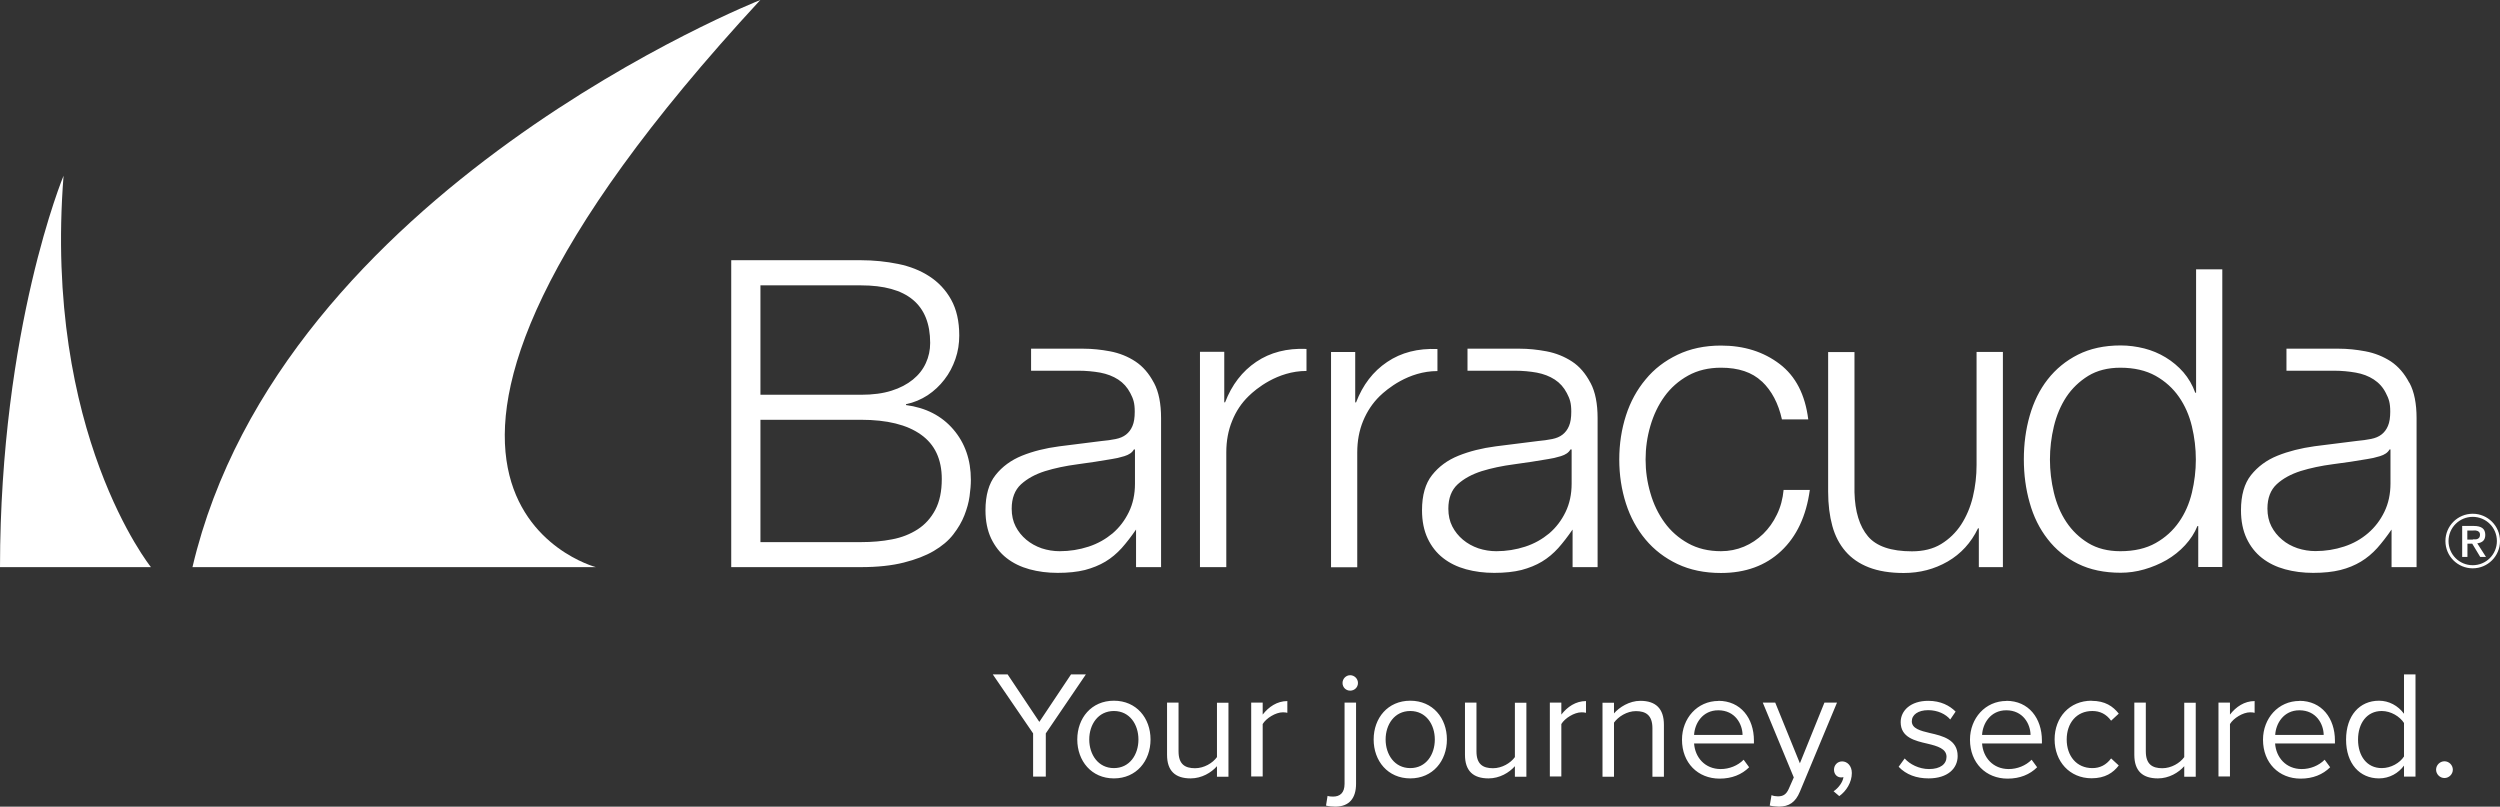
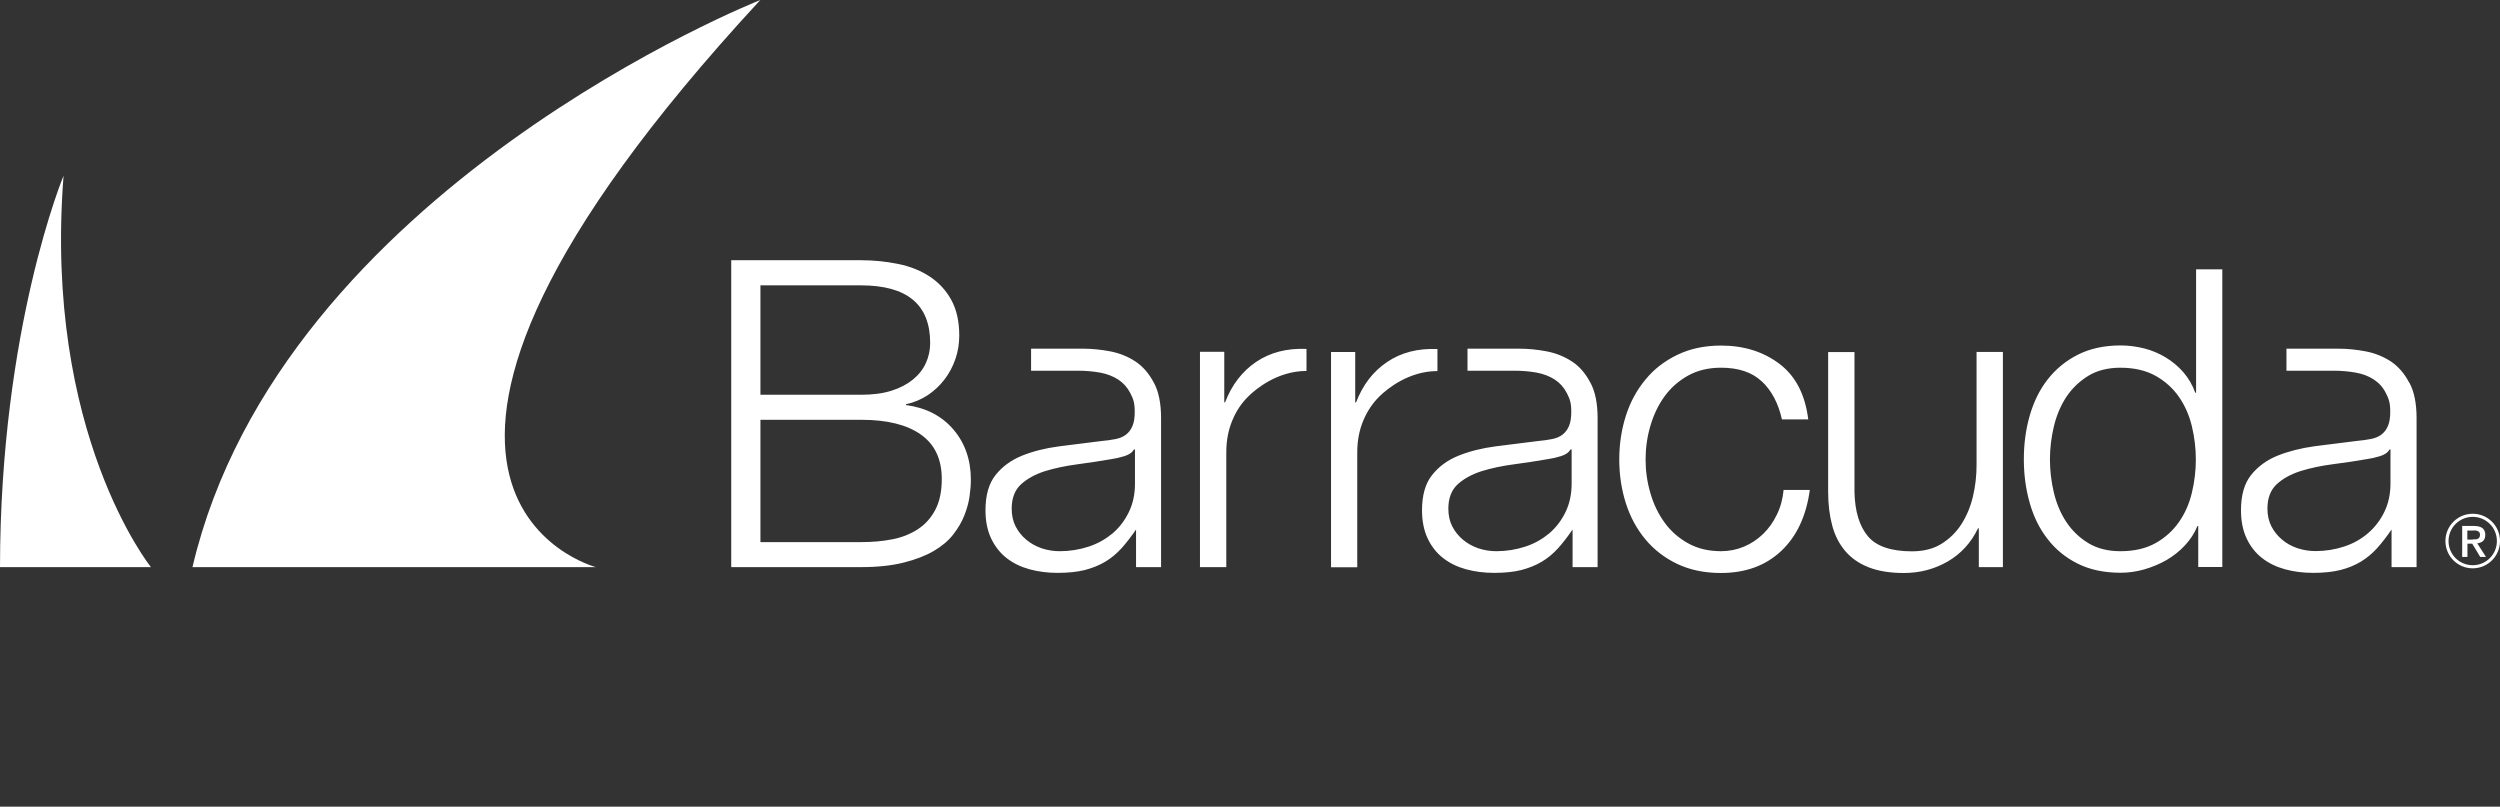
<svg xmlns="http://www.w3.org/2000/svg" id="Layer_2" data-name="Layer 2" viewBox="0 0 208.86 67.39">
  <rect x="0" y="0" width="208.86" height="67.39" fill="#333333" stroke="none" />
  <defs>
    <style>
      .cls-1 {
        fill: #fff;
        stroke-width: 0px;
      }
    </style>
  </defs>
  <g id="Layer_1-2" data-name="Layer 1">
    <g>
-       <path class="cls-1" d="M86.31,61.27l-3.37-4.93h1.24l2.65,3.97,2.65-3.97h1.24l-3.35,4.93v3.61h-1.06s0-3.61,0-3.61ZM90,61.78c0-1.79,1.18-3.24,3.06-3.24s3.06,1.45,3.06,3.24-1.18,3.25-3.06,3.25-3.06-1.46-3.06-3.25ZM95.11,61.78c0-1.25-.73-2.38-2.05-2.38s-2.06,1.13-2.06,2.38.74,2.39,2.06,2.39,2.05-1.13,2.05-2.39ZM101.67,64.01c-.47.54-1.28,1.02-2.2,1.02-1.29,0-1.97-.63-1.97-1.97v-4.36h.96v4.07c0,1.09.55,1.41,1.38,1.41.75,0,1.47-.43,1.83-.93v-4.54h.96v6.18h-.96v-.87ZM104.53,58.7h.96v1c.5-.65,1.21-1.13,2.06-1.13v.98c-.12-.03-.23-.04-.38-.04-.59,0-1.39.49-1.68.98v4.38h-.96v-6.18ZM113.29,65.48c0,1.21-.57,1.91-1.74,1.91-.27,0-.57-.03-.77-.09l.13-.81c.13.05.31.06.46.06.56,0,.96-.29.96-1.07v-6.78h.96v6.78h0ZM112.16,57.06c0-.36.29-.65.64-.65s.65.29.65.65-.29.64-.65.64-.64-.28-.64-.64ZM114.76,61.78c0-1.79,1.18-3.24,3.06-3.24s3.06,1.45,3.06,3.24-1.18,3.25-3.06,3.25-3.06-1.46-3.06-3.25ZM119.87,61.78c0-1.25-.73-2.38-2.05-2.38s-2.06,1.13-2.06,2.38.74,2.39,2.06,2.39,2.05-1.13,2.05-2.39ZM126.56,64.01c-.47.54-1.28,1.02-2.2,1.02-1.29,0-1.97-.63-1.97-1.97v-4.36h.96v4.07c0,1.09.55,1.41,1.38,1.41.75,0,1.47-.43,1.83-.93v-4.54h.96v6.18h-.96s0-.87,0-.87ZM129.48,58.7h.96v1c.5-.65,1.21-1.13,2.06-1.13v.98c-.12-.03-.23-.04-.38-.04-.59,0-1.39.49-1.68.98v4.38h-.96s0-6.18,0-6.18ZM138.05,60.84c0-1.09-.55-1.43-1.38-1.43-.75,0-1.47.46-1.83.96v4.52h-.96v-6.18h.96v.89c.44-.51,1.28-1.05,2.2-1.05,1.29,0,1.97.65,1.97,2v4.34h-.96s0-4.04,0-4.04ZM143.56,58.55c1.87,0,2.97,1.46,2.97,3.32v.24h-5c.08,1.16.9,2.14,2.23,2.14.7,0,1.42-.28,1.91-.78l.46.63c-.61.61-1.45.95-2.46.95-1.83,0-3.15-1.32-3.15-3.25,0-1.79,1.28-3.24,3.05-3.24ZM141.52,61.4h4.06c-.01-.92-.63-2.06-2.03-2.06-1.32,0-1.97,1.11-2.02,2.06ZM148.53,66.53c.42,0,.7-.14.92-.65l.41-.93-2.59-6.25h1.04l2.06,5.07,2.05-5.07h1.05l-3.1,7.44c-.37.9-.92,1.24-1.74,1.25-.2,0-.6-.04-.78-.09l.15-.87c.14.07.37.1.52.1ZM153.18,66.11c.41-.27.78-.77.83-1.19-.03.01-.11.03-.18.03-.36,0-.61-.27-.61-.65s.29-.69.68-.69c.42,0,.81.36.81.97,0,.78-.46,1.51-1.05,1.93l-.47-.4ZM159.13,63.37c.41.47,1.19.88,2.03.88.95,0,1.46-.42,1.46-1.02,0-.68-.75-.9-1.59-1.1-1.05-.24-2.24-.52-2.24-1.8,0-.96.83-1.78,2.3-1.78,1.05,0,1.79.4,2.29.9l-.45.66c-.37-.45-1.05-.78-1.84-.78-.84,0-1.37.38-1.37.93,0,.6.7.79,1.51.98,1.07.24,2.32.55,2.32,1.92,0,1.04-.83,1.87-2.43,1.87-1.01,0-1.87-.31-2.5-.97l.5-.69ZM167.62,58.55c1.87,0,2.97,1.46,2.97,3.32v.24h-5c.08,1.16.9,2.14,2.23,2.14.7,0,1.42-.28,1.91-.78l.46.63c-.61.61-1.45.95-2.46.95-1.83,0-3.15-1.32-3.15-3.25,0-1.79,1.28-3.24,3.05-3.24ZM165.58,61.4h4.06c-.01-.92-.63-2.06-2.03-2.06-1.32,0-1.97,1.11-2.02,2.06ZM174.74,58.55c1.13,0,1.79.46,2.27,1.07l-.64.59c-.41-.56-.93-.81-1.57-.81-1.32,0-2.14,1.01-2.14,2.38s.82,2.39,2.14,2.39c.64,0,1.16-.26,1.57-.81l.64.59c-.47.61-1.14,1.07-2.27,1.07-1.84,0-3.09-1.41-3.09-3.25,0-1.83,1.24-3.23,3.09-3.23ZM182.48,64.01c-.47.54-1.28,1.02-2.2,1.02-1.29,0-1.97-.63-1.97-1.97v-4.36h.96v4.07c0,1.09.55,1.41,1.38,1.41.75,0,1.47-.43,1.83-.93v-4.54h.96v6.18h-.96s0-.87,0-.87ZM185.34,58.7h.96v1c.5-.65,1.21-1.13,2.06-1.13v.98c-.12-.03-.23-.04-.38-.04-.59,0-1.39.49-1.68.98v4.38h-.96s0-6.18,0-6.18ZM192.1,58.55c1.87,0,2.97,1.46,2.97,3.32v.24h-5c.08,1.16.9,2.14,2.23,2.14.7,0,1.42-.28,1.91-.78l.46.63c-.61.61-1.45.95-2.46.95-1.83,0-3.15-1.32-3.15-3.25,0-1.79,1.28-3.24,3.05-3.24ZM190.07,61.4h4.06c-.01-.92-.63-2.06-2.03-2.06-1.32,0-1.97,1.11-2.02,2.06ZM200.84,63.96c-.46.63-1.21,1.07-2.09,1.07-1.61,0-2.75-1.23-2.75-3.24s1.13-3.25,2.75-3.25c.83,0,1.59.41,2.09,1.09v-3.29h.96v8.54h-.96v-.92ZM200.84,60.4c-.35-.54-1.09-1-1.86-1-1.24,0-1.98,1.02-1.98,2.39s.74,2.38,1.98,2.38c.77,0,1.51-.43,1.86-.97v-2.8ZM204.22,63.6c.38,0,.7.32.7.7s-.32.7-.7.7-.7-.32-.7-.7.32-.7.7-.7Z" />
      <path class="cls-1" d="M113.22,29.4v4.22h.07c.56-1.46,1.42-2.59,2.6-3.38,1.17-.79,2.57-1.15,4.2-1.08v1.84c-2.43,0-4.23,1.52-4.83,2.1-.59.58-1.05,1.27-1.38,2.07-.33.8-.49,1.68-.49,2.63v9.59h-2.19v-17.98h2.02ZM100.25,29.4v17.98h2.2v-9.59c0-.95.16-1.83.49-2.63.32-.8.78-1.49,1.38-2.07.59-.58,2.4-2.1,4.83-2.1v-1.84c-1.63-.07-3.03.29-4.2,1.08-1.17.79-2.04,1.92-2.6,3.38h-.07v-4.22h-2.02ZM147.2,31.87c.81.77,1.37,1.82,1.67,3.17h2.2c-.26-2.07-1.05-3.61-2.39-4.63-1.34-1.02-2.97-1.54-4.9-1.54-1.37,0-2.58.26-3.64.77-1.06.51-1.95,1.19-2.66,2.06-.72.86-1.27,1.86-1.64,3.01-.37,1.15-.56,2.38-.56,3.68s.19,2.53.56,3.68c.37,1.15.92,2.15,1.64,3.01.72.86,1.61,1.54,2.66,2.04,1.06.5,2.27.75,3.64.75,2.04,0,3.72-.61,5.02-1.83,1.3-1.22,2.1-2.92,2.4-5.11h-2.19c-.07.74-.25,1.43-.56,2.06-.3.63-.69,1.17-1.15,1.62-.47.45-1,.81-1.6,1.06-.6.25-1.24.38-1.92.38-1.04,0-1.96-.22-2.75-.66-.79-.44-1.45-1.02-1.97-1.74-.52-.72-.92-1.54-1.18-2.46-.27-.92-.4-1.85-.4-2.8s.13-1.89.4-2.81.66-1.74,1.18-2.46c.52-.72,1.18-1.3,1.97-1.74.79-.44,1.71-.66,2.75-.66,1.46,0,2.6.38,3.41,1.15M167.33,47.38v-17.98h-2.2v9.44c0,.91-.1,1.79-.31,2.67-.21.87-.54,1.64-.98,2.32-.44.67-1,1.21-1.67,1.62s-1.49.61-2.44.61c-1.74,0-2.97-.42-3.67-1.25-.71-.84-1.09-2.07-1.13-3.69v-11.71h-2.2v11.67c0,1.07.12,2.02.35,2.86.23.84.6,1.54,1.1,2.12.5.58,1.15,1.03,1.95,1.34.8.31,1.77.47,2.91.47,1.35,0,2.57-.32,3.68-.96,1.1-.64,1.95-1.56,2.53-2.77h.07v3.24h2.02ZM185.66,47.38v-24.88h-2.19v10.31h-.07c-.23-.65-.57-1.22-.99-1.71-.43-.49-.92-.9-1.48-1.24-.56-.34-1.16-.59-1.79-.75-.64-.16-1.3-.25-1.97-.25-1.37,0-2.56.26-3.57.77-1.01.51-1.85,1.2-2.53,2.07-.68.87-1.17,1.88-1.5,3.03-.33,1.15-.49,2.36-.49,3.64s.16,2.49.49,3.64c.32,1.15.82,2.16,1.5,3.03.67.87,1.52,1.56,2.53,2.06,1.01.5,2.2.75,3.57.75.65,0,1.31-.09,1.97-.28.66-.19,1.28-.45,1.86-.78.58-.34,1.1-.75,1.55-1.24.45-.49.8-1.02,1.03-1.6h.07v3.42h2.02ZM171.59,41.16c-.22-.92-.33-1.84-.33-2.77s.11-1.85.33-2.77c.22-.92.57-1.74,1.04-2.46.48-.72,1.09-1.3,1.83-1.76.74-.45,1.64-.68,2.68-.68,1.16,0,2.14.23,2.95.68.8.45,1.45,1.04,1.95,1.76.5.72.86,1.54,1.08,2.46.22.92.33,1.84.33,2.77s-.11,1.85-.33,2.77c-.22.92-.58,1.74-1.08,2.45-.5.72-1.15,1.31-1.95,1.76s-1.78.68-2.95.68c-1.04,0-1.94-.23-2.68-.68-.74-.45-1.35-1.04-1.83-1.76-.48-.72-.82-1.54-1.04-2.45M132.88,31.99c.4.75.59,1.74.59,2.94v12.45h-2.09v-3.14h0c-.4.58-.8,1.1-1.2,1.55-.41.45-.86.83-1.36,1.13-.5.3-1.07.53-1.71.7-.64.16-1.4.24-2.28.24-.83,0-1.62-.1-2.35-.3-.73-.2-1.37-.51-1.92-.94-.55-.43-.98-.98-1.29-1.64-.31-.66-.47-1.45-.47-2.35,0-1.25.28-2.24.84-2.94.56-.71,1.29-1.25,2.21-1.62.92-.37,1.95-.63,3.1-.78s2.32-.3,3.5-.44c.46-.04.87-.1,1.22-.17.35-.07.64-.19.87-.37.23-.18.41-.41.54-.72.13-.3.19-.7.19-1.19,0-.74-.12-1.08-.37-1.56-.25-.48-.58-.85-1.01-1.13-.43-.28-.93-.47-1.5-.58-.57-.1-1.18-.16-1.83-.16h-3.96v-1.84h4.36c.75,0,1.49.08,2.24.22.79.15,1.5.44,2.13.85.63.41,1.13,1,1.53,1.76M131.27,37.55h-.07c-.14.26-.41.44-.8.56-.4.12-.74.2-1.04.24-.93.16-1.89.31-2.87.44-.99.13-1.89.32-2.7.57-.81.26-1.48.62-2.01,1.1-.52.48-.78,1.16-.78,2.04,0,.56.11,1.05.33,1.48.22.43.52.8.89,1.11s.8.55,1.29.72c.49.16.99.24,1.5.24.83,0,1.64-.13,2.41-.38.77-.25,1.43-.63,2.01-1.11.57-.49,1.02-1.08,1.36-1.78.34-.7.51-1.49.51-2.37v-2.86h0ZM96.41,31.99c.4.75.59,1.74.59,2.94v12.45h-2.09v-3.14h0c-.4.58-.8,1.1-1.2,1.55-.41.45-.86.83-1.36,1.13-.5.3-1.07.53-1.71.7-.64.16-1.4.24-2.28.24-.83,0-1.62-.1-2.35-.3-.73-.2-1.37-.51-1.92-.94-.55-.43-.97-.98-1.29-1.64-.31-.66-.47-1.45-.47-2.35,0-1.25.28-2.24.84-2.94.56-.71,1.3-1.25,2.21-1.62.92-.37,1.95-.63,3.1-.78,1.15-.15,2.32-.3,3.5-.44.47-.04.87-.1,1.22-.17.35-.07.64-.19.87-.37.23-.18.41-.41.54-.72.13-.3.19-.7.19-1.19,0-.74-.12-1.08-.37-1.56-.25-.48-.58-.85-1.01-1.13-.43-.28-.93-.47-1.5-.58-.57-.1-1.18-.16-1.83-.16h-3.95v-1.84h4.36c.75,0,1.49.08,2.24.22.79.15,1.5.44,2.12.85.62.41,1.13,1,1.53,1.76M94.8,37.55h-.07c-.14.26-.41.44-.8.56-.4.12-.74.2-1.04.24-.93.16-1.89.31-2.88.44-.99.13-1.89.32-2.7.57-.82.26-1.48.62-2.01,1.1-.52.48-.78,1.16-.78,2.04,0,.56.11,1.05.33,1.48s.52.8.89,1.11c.37.31.8.55,1.29.72.49.16.99.24,1.5.24.84,0,1.64-.13,2.41-.38.77-.25,1.43-.63,2.01-1.11.57-.49,1.02-1.08,1.36-1.78.34-.7.51-1.49.51-2.37v-2.86h0ZM201.3,31.99c.4.75.59,1.74.59,2.94v12.45h-2.09v-3.14h0c-.4.58-.8,1.1-1.2,1.55-.41.45-.86.83-1.36,1.13-.5.3-1.07.54-1.71.7-.64.16-1.4.24-2.28.24-.84,0-1.62-.1-2.35-.3-.73-.2-1.37-.51-1.92-.94-.55-.43-.98-.98-1.29-1.64-.31-.66-.47-1.45-.47-2.35,0-1.25.28-2.24.84-2.94s1.29-1.25,2.21-1.62c.92-.37,1.95-.63,3.1-.79,1.15-.15,2.32-.3,3.5-.44.46-.04.87-.1,1.22-.17.35-.07.64-.19.87-.37.23-.18.41-.41.54-.72.13-.3.19-.7.19-1.19,0-.74-.12-1.08-.37-1.56-.24-.48-.58-.85-1.01-1.13-.43-.28-.93-.47-1.5-.57-.57-.1-1.18-.16-1.83-.16h-3.96v-1.84h4.36c.75,0,1.49.08,2.24.22.79.15,1.5.44,2.13.85.62.42,1.13,1.01,1.52,1.76M199.7,37.55h-.07c-.14.26-.41.44-.8.56-.4.12-.74.2-1.05.24-.93.16-1.89.31-2.87.43-.99.13-1.89.32-2.7.57-.81.26-1.48.62-2,1.1-.52.48-.78,1.16-.78,2.04,0,.56.11,1.05.33,1.48.22.43.52.8.89,1.11.37.32.8.55,1.29.72.49.16.99.24,1.5.24.84,0,1.64-.13,2.4-.38.77-.25,1.43-.63,2-1.12.57-.49,1.02-1.08,1.36-1.78s.51-1.49.51-2.37v-2.86h0ZM61.09,21.76v25.62h10.84c1.39,0,2.58-.13,3.57-.38.99-.25,1.83-.57,2.51-.97s1.23-.86,1.63-1.38c.41-.53.72-1.06.93-1.6s.36-1.06.43-1.58c.07-.51.11-.97.11-1.38,0-1.67-.49-3.08-1.47-4.22s-2.3-1.81-3.95-2.03v-.07c.67-.14,1.27-.4,1.81-.75.54-.36,1.01-.8,1.4-1.31.4-.51.7-1.09.92-1.72.22-.63.32-1.29.32-1.96,0-1.2-.23-2.19-.68-3s-1.06-1.45-1.81-1.94c-.75-.49-1.63-.84-2.62-1.04-.99-.2-2.03-.31-3.1-.31h-10.83ZM63.53,32.99v-9.15h8.4c3.85,0,5.78,1.6,5.78,4.81,0,.6-.12,1.16-.36,1.68-.24.53-.6.99-1.08,1.38-.48.39-1.08.71-1.79.93-.72.23-1.57.34-2.55.34h-8.4ZM63.53,45.3v-10.23h8.4c2.18,0,3.85.41,5.01,1.24,1.16.82,1.74,2.06,1.74,3.71,0,1.03-.18,1.88-.54,2.57-.36.68-.85,1.23-1.47,1.63s-1.34.69-2.15.84c-.81.16-1.68.23-2.58.23h-8.4ZM206.12,46.53h-.42v-2.59h.98c.31,0,.55.06.71.18.16.12.24.31.24.57,0,.23-.07.4-.19.51-.13.11-.29.17-.48.19l.73,1.14h-.48l-.67-1.11h-.4v1.1h0ZM206.59,45.06c.08,0,.16,0,.23,0,.07,0,.14-.02.19-.05.05-.03.1-.07.13-.12s.05-.13.05-.22c0-.08-.02-.14-.05-.19-.04-.05-.08-.08-.13-.11-.05-.02-.11-.04-.18-.05s-.13,0-.19,0h-.51v.76s.47,0,.47,0ZM206.58,47.48c-1.26,0-2.28-1.02-2.28-2.28s1.02-2.28,2.28-2.28,2.28,1.02,2.28,2.28c0,1.26-1.02,2.28-2.28,2.28ZM206.58,43.18c-1.11,0-2.02.9-2.02,2.02s.9,2.02,2.02,2.02,2.02-.9,2.02-2.02-.9-2.02-2.02-2.02Z" />
      <path class="cls-1" d="M12.61,47.38H0C.02,27.38,5.31,14.68,5.31,14.68c-1.69,21.52,7.3,32.7,7.3,32.7ZM63.52,0S23.49,15.81,16.08,47.38h33.7S25.57,41.04,63.52,0Z" />
    </g>
  </g>
</svg>